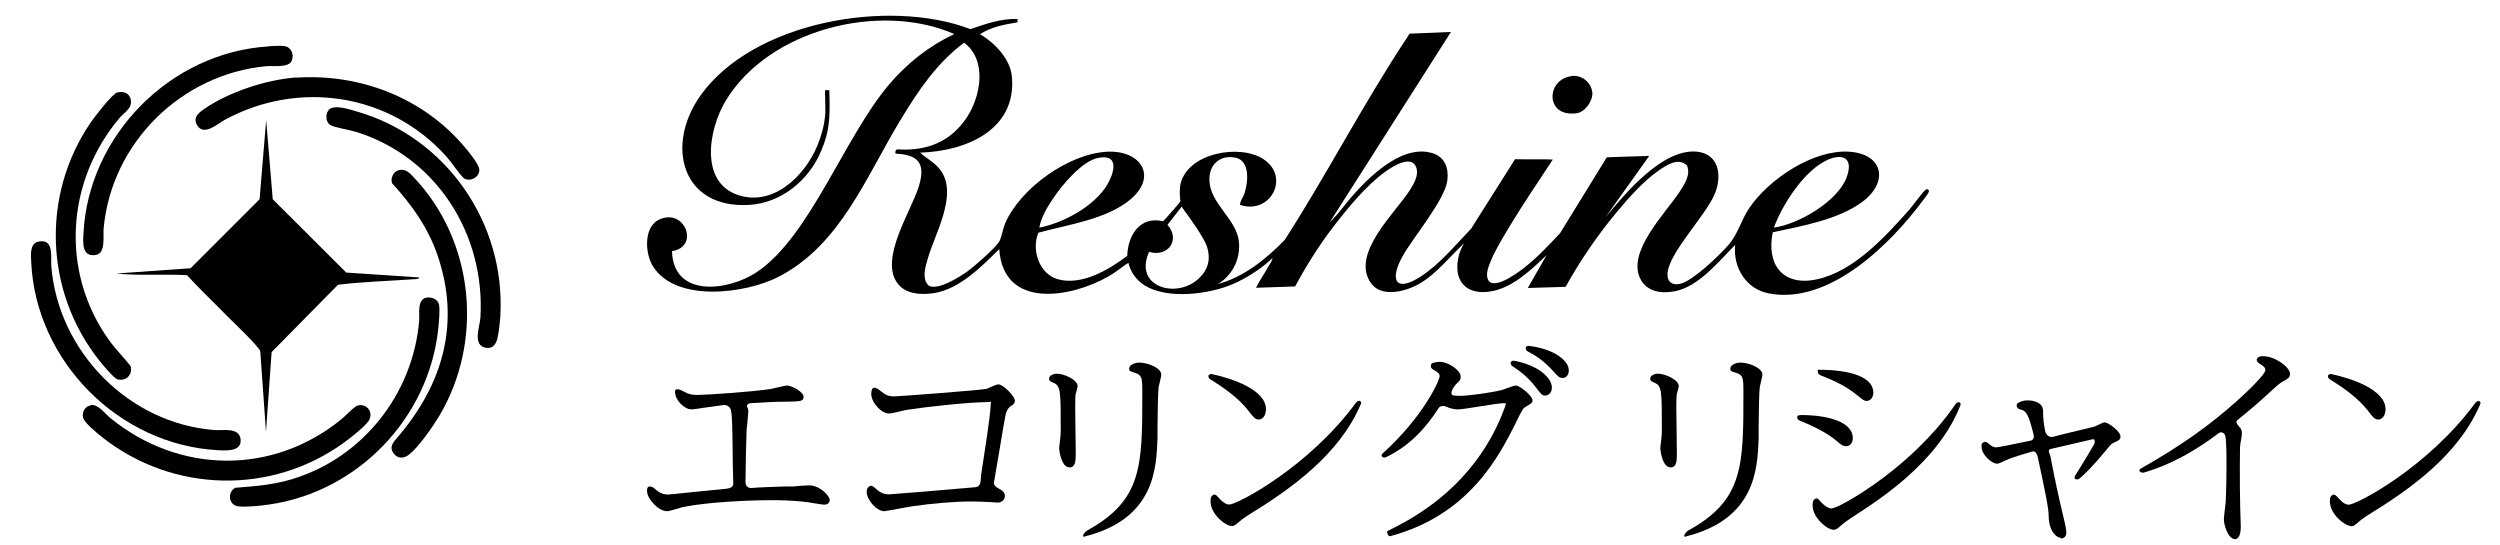
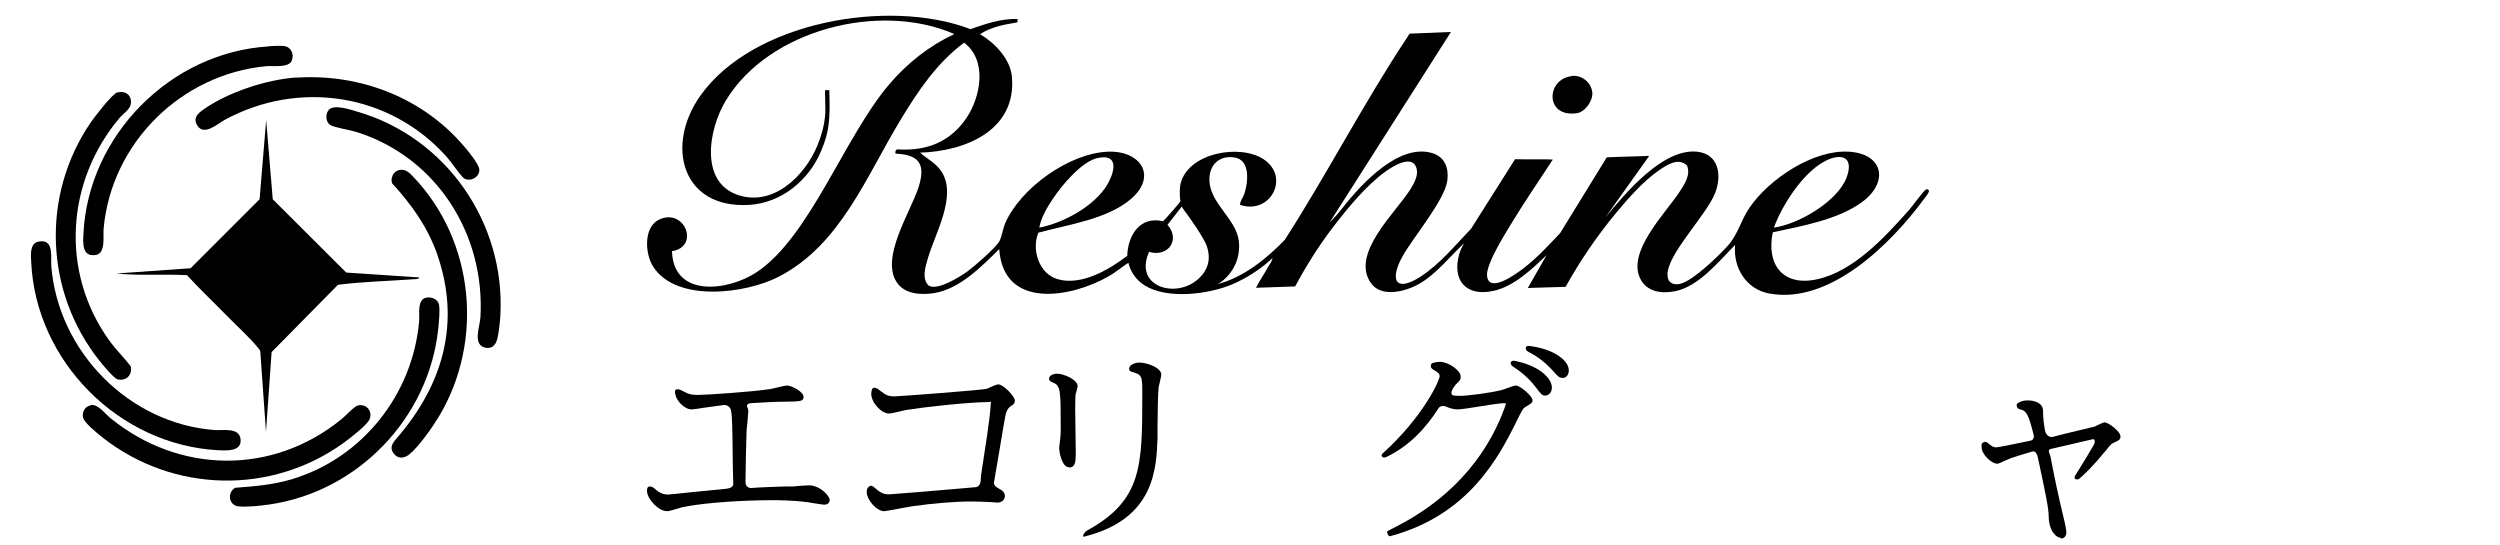
<svg xmlns="http://www.w3.org/2000/svg" id="_レイヤー_1" data-name="レイヤー 1" viewBox="0 0 133 29">
  <g>
    <path d="M35.46,27.19c-.42,0-1.04-.64-1.04-1.08,0,0,.01-.1.01-.11.03-.17.25-.14.38-.02.18.16.39.33.73.33.04,0,.56-.05,1.2-.12.66-.07,1.43-.14,1.91-.19.17-.02.37-.09.36-.26-.04-1.14-.03-2.44-.06-3.18-.01-.36-.03-.57-.06-.72-.04-.19-.21-.32-.41-.29-.26.04-.5.07-.94.13-.05,0-.15.02-.27.04-.19.03-.42.06-.48.06-.37,0-.88-.48-.88-.95,0-.21.29-.11.47,0,.26.15.45.18.74.18.49,0,2.92-.17,3.84-.31.05,0,.18-.04.32-.07.3-.07.51-.12.59-.12.24,0,.88.33.88.6,0,.24-.15.25-1.01.26-.43,0-1.06.03-1.81.08-.11,0-.23.09-.18.2.04.07.06.15.06.25s-.04.43-.06.69l-.03.28c-.03.69-.05,1.93-.06,2.8,0,.18.15.31.33.29.46-.04,1.22-.06,1.75-.08h.49c.07-.01.24-.03.42-.04.17-.01.33-.02.39-.02.58,0,1.1.56,1.1.78,0,.17-.15.25-.29.25-.08,0-.34-.05-.56-.08-.14-.02-.26-.05-.31-.05-.82-.11-1.6-.11-1.85-.11h-.1c-1.22,0-3.41.1-4.72.37l-.2.06c-.3.09-.55.16-.64.16Z" />
    <path d="M47.07,27.2c-.45,0-.96-.62-.96-1.02,0-.06,0-.1.02-.15.02-.07.07-.13.14-.17.08-.05.17.01.24.07.31.28.5.37.78.37.09,0,3.19-.25,4.6-.38.16-.01.27-.16.28-.32l.02-.3c.21-1.37.48-3.06.51-3.7,0-.06,0-.12.02-.18,0-.02,0-.06-.02-.05-.04.02-.09.02-.14.02-1.06.01-3.34.26-4.28.41-.06,0-.21.04-.37.08-.3.07-.52.12-.61.12-.42,0-.95-.59-.95-1.05,0-.1.02-.17.04-.23.07-.2.32-.04.48.1.24.2.43.27.69.27.23,0,4.59-.33,4.9-.4.04,0,.17-.06.27-.11.19-.08.31-.13.38-.13.27,0,.88.64.88.86,0,.14-.06.2-.19.28-.13.09-.24.19-.31.51-.03.14-.19,1.06-.34,1.98-.1.61-.21,1.21-.27,1.58-.03.19.18.29.34.38.13.07.24.18.24.34,0,.23-.2.36-.38.36-.04,0-.38-.03-.41-.03-.34-.02-.81-.03-1.02-.03-.84,0-2.05.1-3.08.25-.09.01-.32.06-.58.1-.51.1-.85.16-.91.16Z" />
    <path d="M57.68,28.56c-.15,0,.02-.26.16-.34,2.93-1.61,2.93-3.43,2.93-7.29,0-.91,0-1-.57-1.15-.07-.02-.13-.08-.13-.15,0-.08.04-.16.11-.21.12-.08.25-.13.44-.13.41,0,1.16.27,1.16.64,0,.07-.04.24-.09.45-.02.1-.04.18-.05.21-.04.31-.05,1.4-.06,2.12,0,.28,0,.51,0,.61-.06,1.61-.16,4.29-3.87,5.22,0,0-.01,0-.02,0ZM56.88,24.86c-.41,0-.53-.88-.53-.97,0-.04,0-.12.01-.19.07-.52.07-.65.07-.93,0-2,0-2.26-.42-2.42-.09-.04-.2-.09-.2-.19,0-.07.03-.14.09-.18.09-.06.2-.1.32-.1.4,0,1.11.33,1.11.66,0,.04-.03.15-.07.3l-.03.1c-.02.11-.03.26-.03.78,0,.19.03,2.18.03,2.34,0,.46,0,.81-.36.81Z" />
-     <path d="M65.51,27.98c-.31,0-1.11-.62-1.11-1.31,0-.05,0-.1.01-.15.01-.08.06-.15.13-.19.07-.05.16,0,.22.07.26.3.45.44.64.44.43,0,4.22-2,6.71-5.38.06-.08.14-.16.23-.13.07.02.09.1.06.16-1.14,2.68-3.67,4.49-6,5.92-.14.09-.32.21-.44.32-.24.2-.3.26-.44.26ZM66.96,22.32c-.18,0-.29-.13-.56-.49-.52-.67-1.36-1.25-2.01-1.65-.07-.04-.12-.12-.1-.19.02-.09.13-.1.22-.08,1.02.22,2.84.82,2.84,1.86,0,.32-.17.55-.38.55Z" />
    <path d="M73.92,28.52s-.05-.01-.06-.04l-.07-.15s.02-.08.05-.09c1.08-.54,3.61-1.81,5.32-4.68.61-1.01.94-2,.96-2.09h0s0-.02-.12-.02c-.2,0-.8.09-1.33.18-.49.08-.96.15-1.11.15-.21,0-.4-.05-.64-.15-.14-.06-.31-.04-.39.09-.64.99-1.49,1.98-2.79,2.6-.07.03-.16.03-.21-.02-.05-.05-.03-.13.02-.17,2.2-1.99,3.04-3.91,3.04-4.12,0-.13-.11-.22-.28-.31-.09-.05-.19-.11-.19-.21,0-.08.02-.16.1-.18.09-.02.22-.06.38-.06.46,0,1.11.46,1.11.78,0,.18-.05.23-.27.43-.02.03-.08.11-.14.2-.09.14-.14.36.03.38.1.01.2.02.33.02.42,0,1.66-.16,2.27-.32.03,0,.1-.04.19-.07.25-.09.45-.16.52-.16.24,0,.89.57.89.78,0,.13-.04.16-.39.37-.12.07-.17.16-.52.88-.87,1.72-2.46,4.87-6.68,5.99,0,0-.01,0-.02,0ZM82.23,21.05c-.19,0-.24-.07-.52-.44-.41-.54-.85-.87-1.22-1.11-.08-.05-.14-.13-.12-.21.02-.07.09-.11.17-.1,1.34.25,2.02.93,2.02,1.43,0,.26-.17.42-.34.42ZM83.13,20.1c-.18,0-.23-.05-.54-.4-.47-.52-.98-.84-1.31-1-.07-.04-.12-.11-.11-.19.01-.07.08-.12.16-.11,1.36.16,2.13.79,2.13,1.3,0,.27-.16.41-.33.41Z" />
-     <path d="M89.66,28.56c-.15,0,.02-.26.16-.34,2.93-1.61,2.93-3.43,2.93-7.29,0-.91,0-1-.57-1.15-.07-.02-.13-.08-.13-.15,0-.08.04-.16.11-.21.12-.08.25-.13.44-.13.41,0,1.16.27,1.16.64,0,.07-.04.23-.09.44-.02.1-.04.19-.05.22-.04.31-.05,1.4-.06,2.12,0,.28,0,.5,0,.61-.06,1.61-.16,4.29-3.87,5.22,0,0-.01,0-.02,0ZM88.86,24.86c-.41,0-.53-.88-.53-.97,0-.04,0-.12.01-.19.07-.52.07-.65.07-.93,0-2,0-2.26-.42-2.42-.09-.04-.2-.09-.2-.19,0-.07.03-.14.09-.18.09-.06.2-.1.32-.1.4,0,1.11.33,1.11.66,0,.04-.03.15-.07.3l-.03.1c-.02.11-.03.25-.03.78,0,.19.03,2.18.03,2.34,0,.46,0,.81-.36.81Z" />
-     <path d="M97.54,28.18c-.35,0-1.11-.65-1.11-1.29,0-.06,0-.11.01-.16.01-.08.06-.16.13-.2.06-.03.13-.01.18.04.38.45.61.48.67.48.34,0,2.02-1,3.33-2.07,1.91-1.55,2.88-2.89,3.29-3.49.04-.06.12-.1.19-.09.07.01.09.1.06.17-1.17,2.99-4.23,4.96-5.71,5.92-.29.19-.46.31-.6.43-.17.16-.29.27-.46.27ZM98.21,23.74c-.14,0-.26-.07-.44-.23-.3-.27-.89-.68-2.04-1.14-.07-.03-.11-.09-.12-.17,0-.1.11-.12.21-.12,1.39,0,2.75.35,2.75,1.23,0,.25-.15.43-.36.43ZM99.31,21.33c-.14,0-.18-.04-.53-.32-.35-.29-.9-.65-1.87-1.02-.1-.04-.2-.09-.2-.2,0-.05-.03-.12.02-.12,1.89,0,2.93.46,2.93,1.21,0,.31-.19.45-.36.45Z" />
    <path d="M109.63,28.61c-.19,0-.62-.29-.64-1.14,0-.43-.16-1.18-.57-3.11-.04-.18-.13-.39-.3-.34-.63.19-.94.28-1.13.35-.16.06-.32.14-.48.21-.1.05-.21.09-.25.09-.32,0-.84-.5-.84-.89,0-.05,0-.09,0-.12,0-.06.06-.11.12-.14.08-.04.16,0,.23.06.13.11.26.22.42.22.09,0,.77-.13,1.85-.36.13-.03.19-.18.15-.31-.27-1.07-.38-1.28-.71-1.35-.08-.02-.16-.06-.18-.14-.02-.07-.02-.16.04-.19.12-.07.27-.15.52-.15.39,0,.81.14.83.53,0,.42.04.72.11,1.09.04.2.21.37.41.32.83-.22,2.07-.5,2.16-.53.04,0,.15-.06.24-.1.18-.09.3-.14.36-.14.18,0,.84.47.84.75,0,.18-.09.21-.41.36-.1.04-.28.28-.37.39-.7.85-1.14,1.27-1.4,1.49-.06.05-.14.06-.21.03-.06-.03-.07-.11-.03-.17.47-.75.81-1.32,1.01-1.67.07-.12.06-.32-.08-.28-.31.07-.95.22-2.24.52-.07.02-.1.1-.07.17.05.11.08.23.1.35.2,1.03.35,1.79.74,3.41.05.24.08.41.08.52,0,.15-.09.31-.29.31Z" />
-     <path d="M118.9,28.68c-.36,0-.59-.74-.59-1.05,0-.1.04-.43.07-.68l.03-.28c.03-.63.04-1.61.04-1.88,0-.43,0-1.31-.06-1.58-.03-.17-.21-.27-.35-.17-1.87,1.42-3.28,1.89-3.98,2.1-.08.02-.16,0-.22-.05-.04-.05-.03-.12.03-.15,2.38-1.35,3.75-2.39,5.07-3.55.78-.69,1.58-1.51,1.58-1.7,0-.14-.13-.24-.29-.33-.08-.05-.17-.11-.17-.21s.09-.17.19-.19c.05-.01.1-.01.15-.01.63,0,1.43.58,1.43.94,0,.2-.13.27-.32.37-.23.12-.29.18-.89.73-.68.62-1.14,1-1.59,1.36-.13.1.02.27.13.39.07.08.11.18.11.29,0,.26-.09.5-.1.76,0,.22-.01.54-.01.96,0,.66,0,1.68.02,2.28,0,.08.03.91.03.98,0,.56-.18.68-.34.68Z" />
-     <path d="M125.06,27.98c-.31,0-1.11-.62-1.11-1.31,0-.06,0-.1.01-.15.01-.08.06-.15.13-.19.08-.05.18.02.25.1.16.18.37.42.61.42.43,0,4.22-2,6.71-5.38.06-.08.14-.16.23-.13.07.02.09.1.06.16-1.14,2.68-3.67,4.49-6,5.92-.13.09-.32.21-.44.32-.24.21-.3.26-.44.26ZM126.52,22.32c-.18,0-.29-.13-.56-.49-.52-.67-1.36-1.25-2.01-1.65-.07-.04-.12-.12-.1-.19.02-.09.13-.1.22-.08,1.02.22,2.84.82,2.84,1.86,0,.32-.17.55-.38.55Z" />
  </g>
  <g>
    <path d="M22.3,14.76c0,.08-.15.09-.21.09-1.37.1-2.75.13-4.11.3l-3.53,3.58-.3,4.25-.3-4.25c0-.09-.06-.15-.11-.21-.41-.52-1.18-1.22-1.67-1.72-.7-.72-1.44-1.41-2.12-2.16-1.25-.07-2.52.04-3.76-.09l3.95-.28,3.67-3.67.35-4.21.35,4.21,3.91,3.9,3.9.26Z" />
    <path d="M15.78,4.13c3.39-.22,6.74,1.08,8.93,3.68.2.23.78.94.79,1.21.02.41-.49.68-.83.46-.34-.35-.59-.77-.91-1.14-3.01-3.37-7.86-4.11-11.81-1.96-.38.21-1.1.87-1.45.3-.25-.41.02-.64.33-.86,1.31-.92,3.35-1.59,4.95-1.7Z" />
    <path d="M21.21,9.05c.36-.08.56.13.78.36,3.24,3.39,3.77,8.73,1.36,12.75-.33.55-1.08,1.62-1.57,2.01-.27.22-.61.26-.84-.05-.26-.35,0-.62.23-.88,2.4-2.81,3.35-6.08,2.09-9.71-.51-1.46-1.37-2.65-2.4-3.78-.1-.26.07-.63.34-.69Z" />
    <path d="M6.25,4.92c.46-.12.8.19.7.65-.05.25-.4.49-.57.68-2.87,3.38-3.18,8.23-.57,11.86.35.49.78.9,1.14,1.37.12.45-.24.82-.7.7-.19-.05-.81-.8-.96-.99-2.91-3.66-3.11-8.81-.46-12.68.2-.29,1.15-1.53,1.42-1.6Z" />
    <path d="M4.81,21.55c.39-.08.77.45,1.06.69,3.66,2.98,8.64,3.05,12.31.05.2-.16.66-.67.86-.72.5-.12.84.4.58.81-.19.3-.99.93-1.31,1.16-3.87,2.81-9.11,2.68-12.86-.27-.26-.21-1-.79-1.04-1.09-.04-.28.12-.56.4-.61Z" />
    <path d="M2.02,12.86c.88-.2.67.81.71,1.31.37,4.54,4.14,8.38,8.71,8.71.43.03,1.3-.16,1.36.5s-.78.59-1.22.57c-5.26-.29-9.68-4.74-9.92-10.01-.02-.35-.08-.98.36-1.08Z" />
    <path d="M17.48,5.85c.29-.32,1.15-.02,1.53.09,4.73,1.37,7.88,5.92,7.61,10.84-.02.34-.08.9-.16,1.23s-.27.56-.63.49c-.71-.15-.3-1.11-.27-1.63.25-4.42-2.34-8.51-6.6-9.85-.32-.1-1.19-.24-1.39-.37-.25-.16-.27-.58-.08-.8Z" />
    <path d="M22.65,15.84c.29-.07.66.07.71.39s-.01.88-.04,1.21c-.48,4.77-4.26,8.72-9,9.4-.5.07-1.12.14-1.62.1-.53-.04-.63-.73-.19-.99,1.06-.08,2.05-.16,3.06-.47,3.74-1.14,6.4-4.53,6.73-8.42.03-.34-.12-1.11.36-1.22Z" />
    <path d="M14.29,2.46c.24-.01.59-.04.82-.01.38.04.55.44.41.78-.16.39-.99.26-1.34.29-4.55.42-8.27,4.1-8.67,8.67-.03.36.12,1.28-.4,1.37-.75.14-.7-.63-.67-1.14.26-5.22,4.63-9.63,9.84-9.95Z" />
  </g>
  <path d="M102.63,10.15c-.07-.07-.08-.12-.18-.06-.12.06-.71.88-.87,1.06-1.28,1.44-2.96,3.29-4.92,3.71-1.81.39-2.7-.78-2.35-2.5,1.55-.34,3.45-.66,4.75-1.61,1.43-1.05,1.15-2.56-.69-2.68-1.9-.12-4.25,1.45-5.29,2.97-.49.71-.59,1.39-1.16,2.03-.49.55-1.83,1.84-2.5,2.02-.4.11-.71-.05-.71-.48,0-1.11,2.05-3.13,2.53-4.33.37-.93.22-2.08-.95-2.21-1.83-.19-3.83,2.22-4.88,3.49l2.26-3.17c.12-.13,0-.1-.09-.09-.34.02-1.57.04-2.1.07l-2.48,4.03c-.62.66-1.24,1.33-1.97,1.89-.37.28-1.85,1.37-1.92.36-.04-.6.9-2.11,1.24-2.67.71-1.18,1.5-2.33,2.26-3.49-.21-.03-1.37,0-2.01-.02l-2.34,3.7c-.83.86-1.65,1.87-2.66,2.53-1.41.92-1.67.14-.97-1.09.57-1.01,2.25-2.99,2.37-4.02.08-.67-.14-1.25-.82-1.45-1.74-.51-3.71,1.58-4.78,2.95-.18.23-.37.45-.57.65l-.09.09,6.45-10.13-2.2.09s-.1.16-.14.22c-2.29,3.45-4.25,7.25-6.5,10.75-1,1.03-2.18,1.98-3.58,2.36.1-.05.18-.1.27-.18.63-.51.95-1.27.87-2.08-.12-1.21-1.53-2.01-1.57-3.26-.03-.81.52-1.36,1.35-1.22.84.14.71,1.32.51,1.93-.07.21-.23.37-.23.59,1.63.54,2.68-1.49,1.25-2.43-1.27-.83-4-.34-4.41,1.29-.08.32-.04.8-.01.95-.04.08-.87,1.03-.93,1.06-1.23-.29-1.87.76-1.9,1.84-.97.74-2.45,1.61-3.71,1.24-.99-.29-1.39-1.57-1.02-2.47,1.56-.43,3.65-.71,4.91-1.78,1.45-1.23.53-2.6-1.21-2.53-2.06.08-4.66,1.94-5.47,3.82-.12.29-.17.67-.29.92-.15.33-1.36,1.37-1.7,1.62-.4.29-1.62,1.06-2.08.76-.37-.36-.17-.99-.04-1.44.38-1.32,1.57-3.32.73-4.62-.3-.46-.75-.66-1.14-1.01,2.42-.07,5.16-1.2,4.88-4.07-.09-.92-.93-1.79-1.69-2.23.58-.39,1.31-.52,1.99-.63v-.18c-.86-.03-1.7.26-2.5.54-4.35-1.66-11.58-.4-14.37,3.54-1.87,2.63-1.01,6.03,2.61,5.81,1.72-.11,3.17-1.32,3.82-2.88.43-1.02.48-1.67.43-3.22h-.23s.01.79.02,1.05c0,.46-.1.98-.25,1.41-.02.07-.04.13-.06.18-.55,1.63-2.18,3.43-4.07,3.01-2.37-.53-1.87-3.54-.91-5.11,2.29-3.77,8.18-5.26,12.15-3.53-1.37.65-2.52,1.56-3.5,2.72-2.34,2.77-4.2,8.07-7,9.94-1.52,1.02-4.45,1.39-4.52-1.11,1.47-.22.71-2.27-.64-1.7-.88.37-.81,1.81-.37,2.51,1.22,1.94,4.93,1.46,6.69.55,3.28-1.69,4.65-5.33,6.46-8.31.93-1.54,1.94-3.06,3.4-4.14,1.25.94.89,2.89.11,4.03-.85,1.24-2.08,1.73-3.57,1.65-.1,0-.13-.02-.19.08,0,.12-.05.14.09.15,1.26.07,1.5.66,1.13,1.8-.43,1.32-2.03,3.73-1.15,5.04.42.64,1.31.68,2,.57,1.36-.23,2.51-1.41,3.45-2.34.21,3.22,3.8,2.6,5.8,1.46.38-.21.71-.5,1.07-.73.12.5.42.92.86,1.2,1.21.76,3.42.48,4.68-.06.75-.32,1.52-.82,2.12-1.38.06.09-.67,1.14-.87,1.57l2.01-.07h.07c.58-1.08,1.25-2.15,1.99-3.12.79-1.03,1.79-2.26,2.84-3.01.36-.26,1.34-.87,1.6-.24.17.41-.08.84-.29,1.19-.78,1.25-3.22,3.44-2.1,5.01.56.78,1.85.44,2.56.03.9-.51,1.65-1.47,2.39-2.16-.1.17-.22.43-.27.61-.37,1.39.39,2.23,1.81,1.93,1.1-.23,2.07-1.16,2.85-1.91l-1,1.75,2.01-.06c.77-1.39,1.68-2.72,2.7-3.95.65-.78,1.44-1.68,2.27-2.25.42-.29,1.04-.7,1.49-.25.2.48-.12.97-.38,1.37-.75,1.16-2.88,3.24-2.08,4.7.37.67,1.15.75,1.84.61,1.27-.27,2.3-1.58,3.18-2.46-.12,1.2.58,2.35,1.79,2.58,3.23.62,6.5-2.64,8.24-5,.07-.09.29-.36.28-.45ZM97.04,8.6c.87-.48,1.62-.3,1.2.84-.48,1.28-2.56,2.49-3.87,2.67.45-1.21,1.52-2.88,2.67-3.51ZM55.99,10.61c.47-.72,1.56-2.04,2.43-2.21,1.28-.25.78,1.05.33,1.66-.75,1.02-2.23,1.81-3.46,2.05.1-.54.4-1.05.7-1.5ZM63.94,14.64c-1.11,1.35-3.69.72-2.81-1.24,1.02.3,1.68-.65.98-1.44l.76-.97c.04.07.07.11.1.16.32.42,1.09,1.51,1.24,1.96.18.58.12,1.06-.27,1.54ZM83.62,4.04c.53-.06,1.03.34,1.09.87.05.43-.37,1.04-.81,1.11-1.72.26-1.66-1.82-.28-1.97Z" />
</svg>